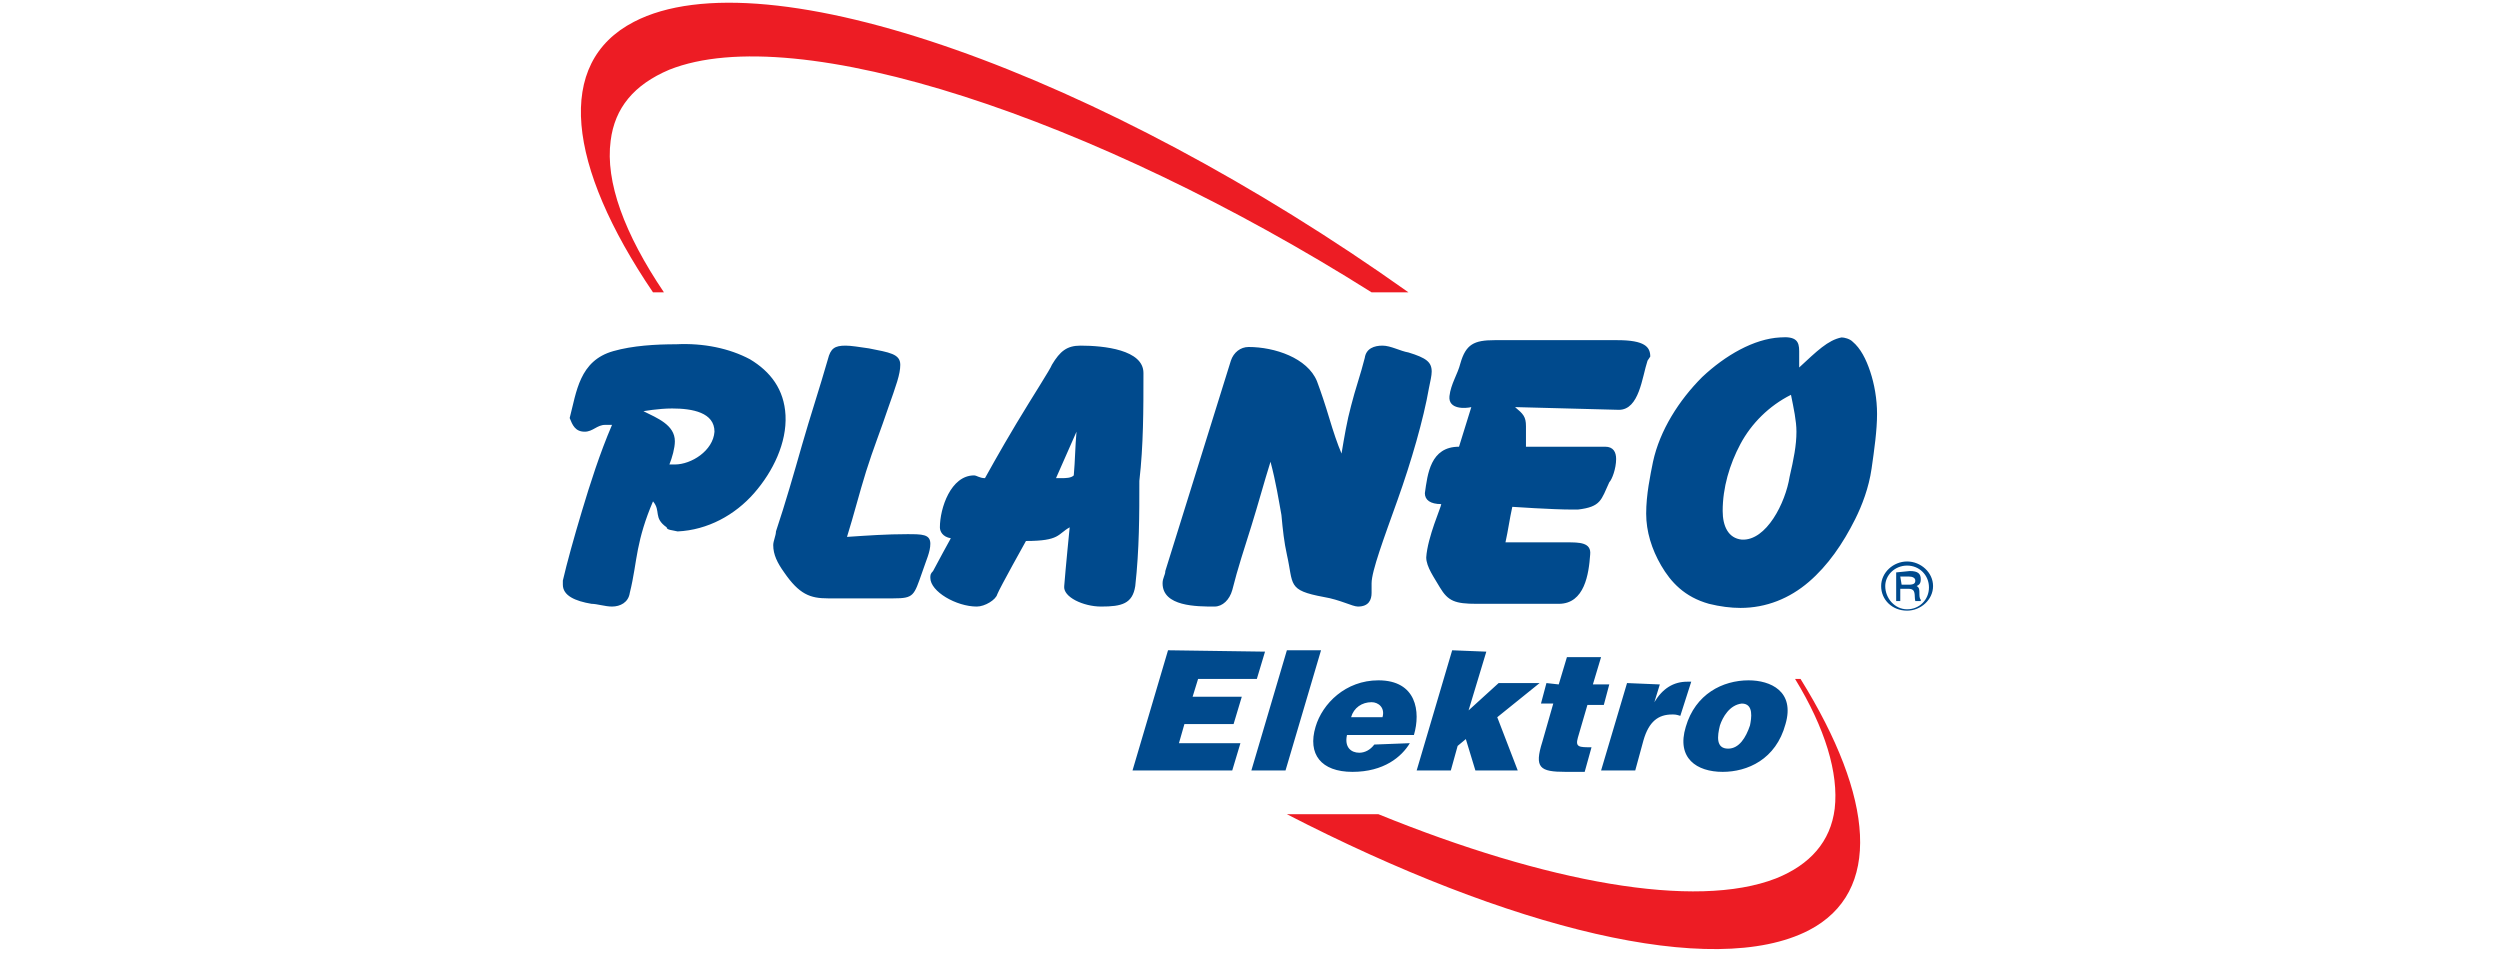
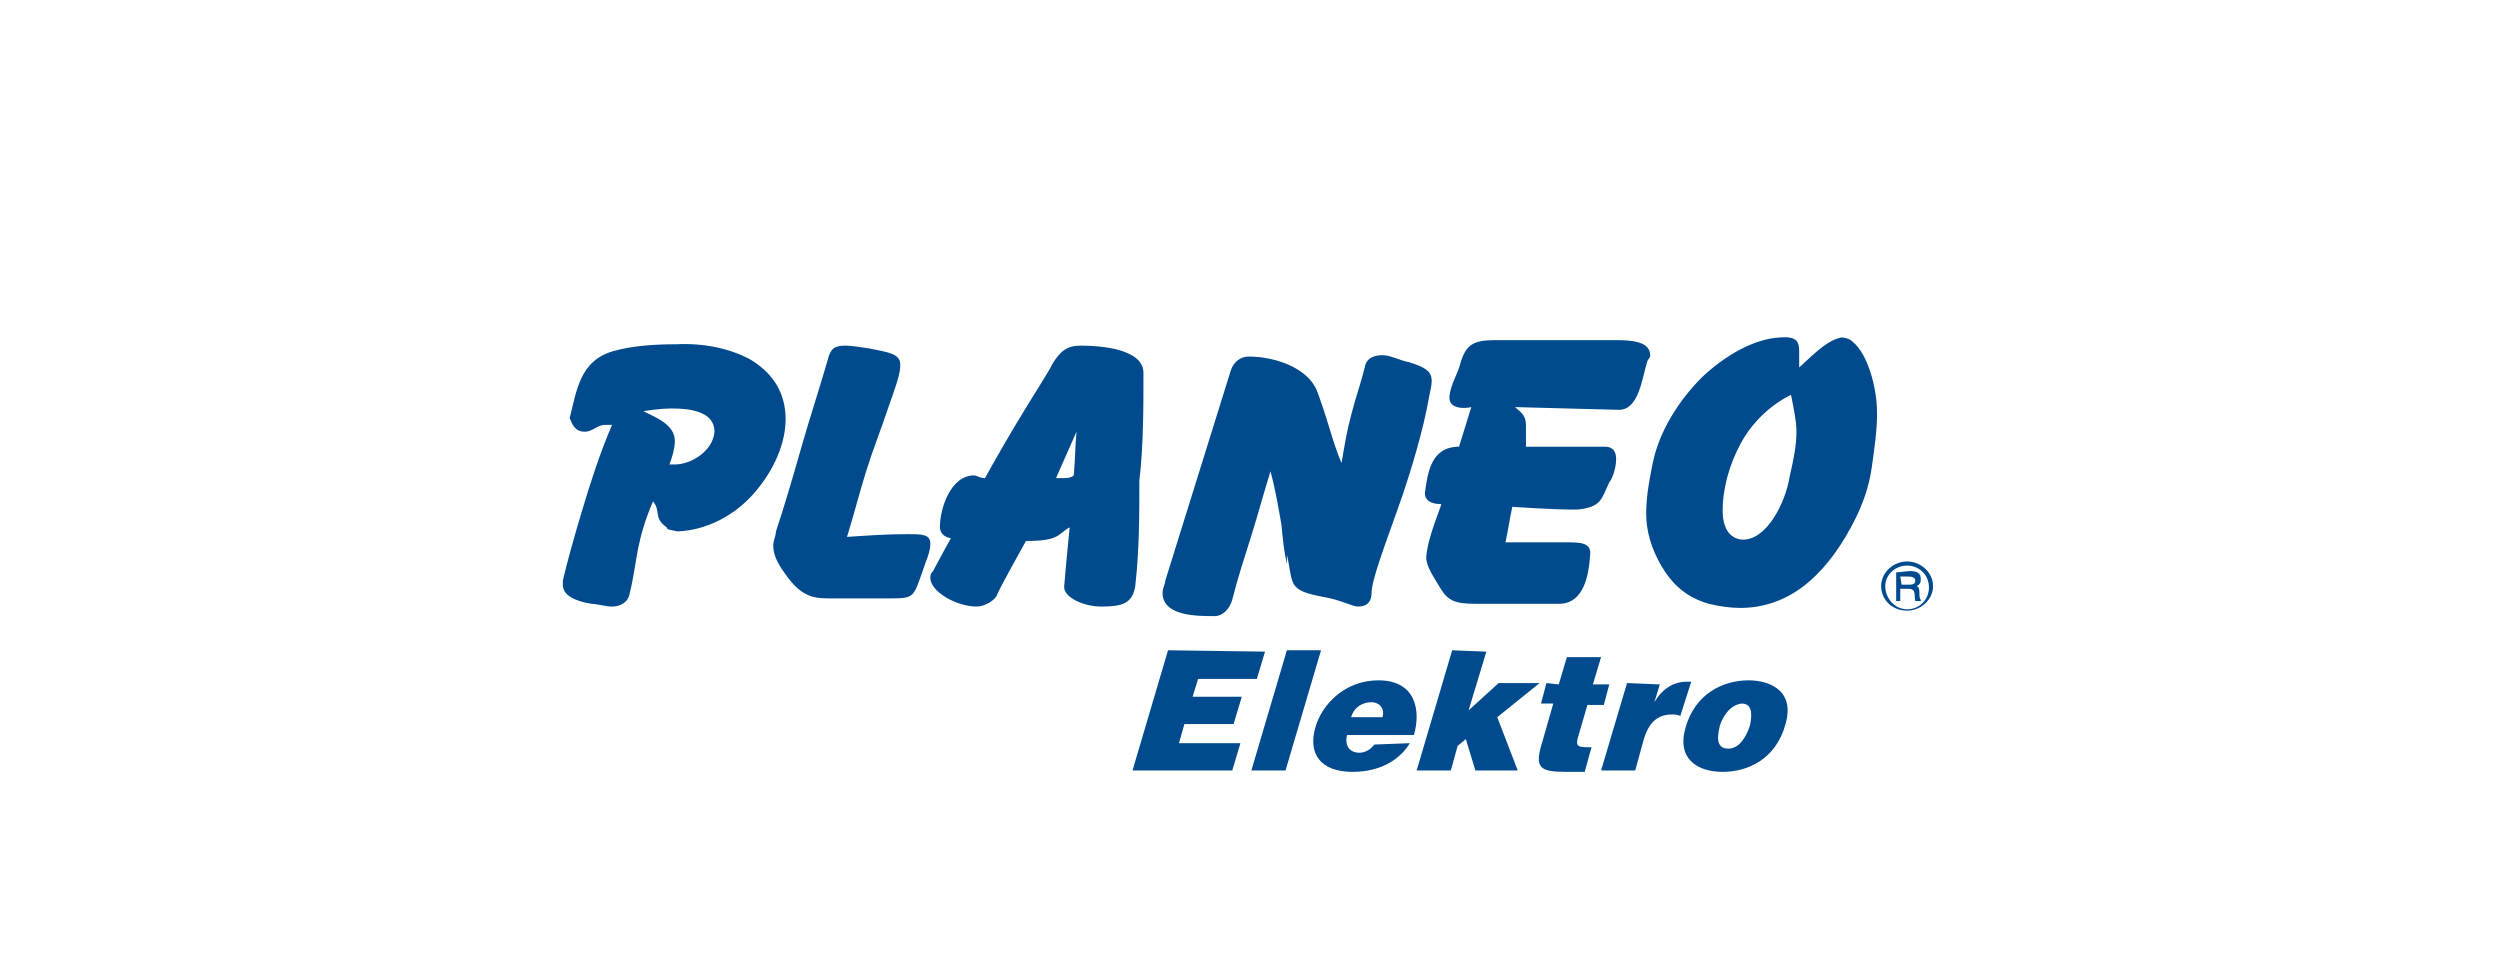
<svg xmlns="http://www.w3.org/2000/svg" viewBox="0 0 183 70" xml:space="preserve">
-   <path d="M103.1 21.4C80.6 5.4 56-3.4 46.4 1.6c-5.8 3-4.9 10.5 1.4 19.8h.8c-2.9-4.3-4.3-8.1-3.9-11.1.3-2.4 1.7-4.1 4.3-5.2 9.3-3.7 31.1 3.5 51.4 16.3h2.7zm28.7 28.3h-.4c2.2 3.6 3.2 6.9 2.9 9.5-.3 2.4-1.8 4.1-4.3 5.1-5.9 2.3-16.8.3-29.1-4.7h-6.7c16.3 8.4 31.2 12.1 38.2 8.5 5.4-2.8 4.8-9.7-.6-18.4" fill-rule="evenodd" clip-rule="evenodd" fill="#ed1c24" />
-   <path d="M44.8 31.1c-.9 2.1-1.6 4.3-2.2 6.3-.6 2-1.1 3.8-1.4 5.1v.3c0 .8.9 1.2 2.1 1.4.4 0 1 .2 1.5.2.6 0 1.2-.3 1.3-1 .3-1.2.4-2.2.6-3.2.2-1 .5-2.1 1.1-3.5.6.7 0 1.2 1 1.9 0 .2.4.2.8.3 2.2-.1 4.2-1.2 5.6-2.8 1.4-1.6 2.4-3.7 2.3-5.7-.1-1.9-1.1-3.2-2.6-4.1-1.5-.8-3.4-1.2-5.4-1.1-1.5 0-3.2.1-4.6.5-2.5.7-2.7 3-3.2 4.9.2.5.4 1 1.1 1 .6 0 .9-.5 1.5-.5h.5zm2.3-1s1.1-.2 2.1-.2c1.5 0 3.1.3 3.1 1.7-.1 1.4-1.7 2.4-2.9 2.4H49c.2-.5.4-1.2.4-1.7 0-1.2-1.3-1.7-2.3-2.2zm17.9-.2c.6-1.7.9-2.5.9-3.2 0-.8-.8-.9-2.3-1.2-.7-.1-1.3-.2-1.7-.2-.8 0-1.1.2-1.3 1-.6 2.1-1.3 4.2-1.9 6.3-.6 2.1-1.2 4.2-1.9 6.3 0 .3-.2.7-.2 1 0 .7.3 1.3.8 2 1.1 1.6 1.9 1.9 3.2 1.9h4.8c1.5 0 1.5-.2 2.1-1.9.3-.9.6-1.5.6-2.1 0-.7-.6-.7-1.7-.7-1.5 0-2.9.1-4.4.2.5-1.6.9-3.2 1.4-4.8s1.1-3.1 1.6-4.6zm18.7-2.6c0-1.7-2.9-2-4.6-2-1 0-1.5.4-2.1 1.4-.1.3-1.4 2.3-2.6 4.3-1.2 2-2.3 4-2.3 4-.4 0-.6-.2-.8-.2-1.7 0-2.5 2.4-2.5 3.8 0 .3.2.7.8.8 0 0-1.1 2-1.3 2.4-.2.2-.2.3-.2.5 0 1 1.9 2.1 3.4 2.1.6 0 1.4-.5 1.5-.9.2-.5 2.1-3.9 2.1-3.9 2.5 0 2.3-.5 3.2-1 0 0-.3 3-.4 4.3-.1.8 1.4 1.5 2.7 1.5 1.5 0 2.3-.2 2.5-1.5.3-2.7.3-5.2.3-7.7.3-2.6.3-5.2.3-7.9zM77.3 35l1.5-3.4c-.1 1.1-.1 2.1-.2 3.2-.2.2-.6.2-.9.2h-.4zm16.9 5.6c.5 2.2 0 2.6 2.7 3.1 1.2.2 2.1.7 2.5.7.8 0 1-.5 1-1v-.7c0-.9.9-3.3 1.9-6.1s1.9-5.9 2.3-8.2c.1-.5.2-.9.2-1.2 0-.7-.4-1-1.7-1.4-.6-.1-1.3-.5-1.9-.5-.6 0-1.2.2-1.3.9-.3 1.2-.7 2.3-1 3.5-.3 1.1-.5 2.3-.7 3.5-.3-.7-.6-1.6-.9-2.6s-.6-1.9-.9-2.7c-.7-1.7-3.1-2.5-5-2.5-.6 0-1.1.4-1.3 1-.8 2.6-1.6 5.1-2.4 7.7l-2.4 7.7c0 .3-.2.5-.2.9 0 1.7 2.5 1.7 3.8 1.7.6 0 1.1-.5 1.3-1.2.4-1.6.9-3.1 1.4-4.7.5-1.6.9-3.1 1.4-4.7.4 1.5.6 2.8.8 3.9.1 1.1.2 2 .4 2.9zM118.5 30c1.5 0 1.7-2.4 2.1-3.6l.2-.3c0-.7-.4-1.2-2.4-1.2h-9c-1.5 0-2.1.3-2.5 1.7-.2.8-.7 1.5-.8 2.4-.1 1 1.2.9 1.6.8-.3 1-.6 1.9-.9 2.9-2.1 0-2.3 2-2.5 3.4 0 .5.4.8 1.2.8 0 .2-1 2.4-1.1 3.9 0 .7.6 1.5 1 2.2.6 1 1.1 1.2 2.7 1.2h6c1.9 0 2.2-2.2 2.3-3.6.1-.9-.8-.9-1.7-.9h-4.5c.2-.9.3-1.7.5-2.6 0 0 2.9.2 4.4.2h.4c1.7-.2 1.7-.7 2.3-2 .2-.2.5-1 .5-1.7 0-.5-.2-.9-.8-.9h-5.8v-1.5c0-.7-.2-.9-.8-1.4l7.6.2zm13.2-3.1v-1.2c0-.7-.2-1.1-1.4-1-1.9.1-4 1.3-5.7 2.9-1.7 1.7-3.1 3.9-3.6 6.2-.2 1-.5 2.4-.5 3.8 0 1.3.4 2.6 1.1 3.8s1.7 2.3 3.5 2.8c.8.2 1.6.3 2.3.3 1.9 0 3.6-.7 5-1.9s2.5-2.8 3.4-4.6c.5-1 1-2.3 1.2-3.7s.4-2.8.4-4c0-1.1-.2-2.2-.5-3.1-.3-.9-.7-1.7-1.3-2.2-.2-.2-.6-.3-.8-.3-1 .2-1.8 1-3.1 2.2zm-4.2 12.6c-1-.1-1.4-1-1.4-2.1 0-1.7.5-3.4 1.3-4.9.8-1.5 2.1-2.8 3.7-3.6.2 1 .4 1.9.4 2.7 0 1-.2 2-.5 3.3-.3 1.9-1.7 4.7-3.5 4.6zm12.1 1.6c-1 0-1.9.8-1.9 1.8s.8 1.8 1.9 1.8c1 0 1.9-.8 1.9-1.8s-.9-1.8-1.9-1.8zm0 .3c.9 0 1.6.7 1.6 1.6 0 .9-.7 1.6-1.6 1.6-.9 0-1.6-.8-1.6-1.7 0-.8.7-1.5 1.6-1.5zm-.8.5V44h.3v-.9h.6c.6 0 .4.5.5.9h.4v-.1c-.1-.1-.1-.3-.1-.5s0-.4-.2-.5c.2-.1.3-.2.3-.5 0-.4-.2-.6-.8-.6l-1 .1zm.3.3h.6c.3 0 .5.1.5.3s-.1.3-.5.3h-.5l-.1-.6zm-53.6 5.4-2.6 8.8h7.3l.6-2h-4.5l.4-1.4h3.6l.6-2h-3.6l.4-1.3H92l.6-2-7.1-.1zm8.7 0-2.6 8.8h2.5l2.6-8.8h-2.5zm4.7 4.9c.2-.7.8-1.1 1.5-1.1.5 0 1 .4.8 1.1h-2.3zm1.7 2c-.3.4-.7.6-1.1.6-.6 0-1.1-.4-.9-1.3h4.9c.5-1.7.2-4-2.6-4-2.4 0-4.1 1.7-4.6 3.4-.6 2 .4 3.3 2.7 3.3 2.3 0 3.6-1.1 4.2-2.1l-2.6.1zm5.7-6.9-2.6 8.8h2.5l.5-1.8.6-.5.7 2.3h3.1l-1.5-3.9 3.1-2.5h-3l-2.2 2 1.3-4.3-2.5-.1zm6.9 2.4-.4 1.5h.9l-.8 2.8c-.6 1.9-.2 2.2 1.7 2.2h1.4l.5-1.8c-.9 0-1.2 0-1-.7l.7-2.4h1.2l.4-1.5h-1.2l.6-2h-2.5l-.6 2-.9-.1zm5.9 0-1.9 6.4h2.5l.6-2.2c.4-1.4 1.1-1.9 2.1-1.9.2 0 .3 0 .6.1l.8-2.5h-.3c-1 0-1.8.5-2.4 1.5l.4-1.3-2.4-.1zm8.9-.2c-1.9 0-3.9 1-4.6 3.4-.7 2.3.8 3.3 2.7 3.3 1.8 0 3.9-.9 4.6-3.5.7-2.4-1.1-3.2-2.7-3.2zm-.5 1.7c.9 0 .7 1.1.6 1.6-.3.9-.8 1.7-1.6 1.7-.9 0-.8-.9-.6-1.7.2-.6.7-1.5 1.6-1.6z" fill-rule="evenodd" clip-rule="evenodd" fill="#004a8d" />
+   <path d="M44.8 31.1c-.9 2.1-1.6 4.3-2.2 6.3-.6 2-1.1 3.8-1.4 5.1v.3c0 .8.9 1.2 2.1 1.4.4 0 1 .2 1.5.2.6 0 1.2-.3 1.3-1 .3-1.2.4-2.2.6-3.2.2-1 .5-2.1 1.1-3.5.6.7 0 1.2 1 1.9 0 .2.4.2.8.3 2.2-.1 4.2-1.2 5.6-2.8 1.4-1.6 2.4-3.7 2.3-5.7-.1-1.9-1.1-3.2-2.6-4.1-1.5-.8-3.4-1.2-5.4-1.1-1.5 0-3.2.1-4.6.5-2.5.7-2.7 3-3.2 4.9.2.5.4 1 1.1 1 .6 0 .9-.5 1.5-.5h.5zm2.3-1s1.1-.2 2.1-.2c1.5 0 3.1.3 3.1 1.7-.1 1.4-1.7 2.4-2.9 2.4H49c.2-.5.4-1.2.4-1.7 0-1.2-1.3-1.7-2.3-2.2zm17.9-.2c.6-1.7.9-2.5.9-3.2 0-.8-.8-.9-2.3-1.2-.7-.1-1.3-.2-1.7-.2-.8 0-1.1.2-1.3 1-.6 2.1-1.3 4.2-1.9 6.3-.6 2.1-1.2 4.2-1.9 6.3 0 .3-.2.7-.2 1 0 .7.3 1.3.8 2 1.1 1.6 1.9 1.9 3.2 1.9h4.8c1.5 0 1.5-.2 2.1-1.9.3-.9.6-1.5.6-2.1 0-.7-.6-.7-1.7-.7-1.5 0-2.9.1-4.4.2.5-1.6.9-3.2 1.4-4.8s1.1-3.1 1.6-4.6zm18.7-2.6c0-1.7-2.9-2-4.6-2-1 0-1.5.4-2.1 1.4-.1.3-1.4 2.3-2.6 4.3-1.2 2-2.3 4-2.3 4-.4 0-.6-.2-.8-.2-1.7 0-2.5 2.4-2.5 3.8 0 .3.2.7.8.8 0 0-1.1 2-1.3 2.4-.2.2-.2.3-.2.5 0 1 1.9 2.1 3.4 2.1.6 0 1.4-.5 1.5-.9.2-.5 2.1-3.9 2.1-3.9 2.5 0 2.3-.5 3.2-1 0 0-.3 3-.4 4.3-.1.8 1.4 1.5 2.7 1.5 1.5 0 2.3-.2 2.5-1.5.3-2.7.3-5.2.3-7.7.3-2.6.3-5.2.3-7.9zM77.3 35l1.5-3.4c-.1 1.1-.1 2.1-.2 3.2-.2.2-.6.2-.9.2h-.4zm16.9 5.6c.5 2.2 0 2.6 2.7 3.1 1.2.2 2.1.7 2.5.7.8 0 1-.5 1-1c0-.9.9-3.3 1.9-6.1s1.9-5.9 2.3-8.2c.1-.5.2-.9.2-1.2 0-.7-.4-1-1.7-1.4-.6-.1-1.3-.5-1.9-.5-.6 0-1.2.2-1.3.9-.3 1.2-.7 2.3-1 3.5-.3 1.1-.5 2.3-.7 3.5-.3-.7-.6-1.6-.9-2.6s-.6-1.9-.9-2.7c-.7-1.7-3.1-2.5-5-2.5-.6 0-1.1.4-1.3 1-.8 2.6-1.6 5.1-2.4 7.7l-2.4 7.7c0 .3-.2.5-.2.9 0 1.7 2.5 1.7 3.8 1.7.6 0 1.1-.5 1.3-1.2.4-1.6.9-3.1 1.4-4.7.5-1.6.9-3.1 1.4-4.7.4 1.5.6 2.8.8 3.9.1 1.1.2 2 .4 2.9zM118.5 30c1.5 0 1.7-2.4 2.1-3.6l.2-.3c0-.7-.4-1.2-2.4-1.2h-9c-1.5 0-2.1.3-2.5 1.7-.2.8-.7 1.5-.8 2.4-.1 1 1.2.9 1.6.8-.3 1-.6 1.9-.9 2.9-2.1 0-2.3 2-2.5 3.4 0 .5.4.8 1.2.8 0 .2-1 2.4-1.1 3.9 0 .7.6 1.5 1 2.2.6 1 1.1 1.2 2.7 1.2h6c1.9 0 2.2-2.2 2.3-3.6.1-.9-.8-.9-1.7-.9h-4.5c.2-.9.3-1.7.5-2.6 0 0 2.9.2 4.4.2h.4c1.7-.2 1.7-.7 2.3-2 .2-.2.5-1 .5-1.7 0-.5-.2-.9-.8-.9h-5.8v-1.5c0-.7-.2-.9-.8-1.4l7.6.2zm13.2-3.1v-1.2c0-.7-.2-1.1-1.4-1-1.9.1-4 1.3-5.7 2.9-1.7 1.7-3.1 3.9-3.6 6.2-.2 1-.5 2.4-.5 3.8 0 1.3.4 2.6 1.1 3.8s1.7 2.3 3.5 2.8c.8.2 1.6.3 2.3.3 1.9 0 3.6-.7 5-1.9s2.5-2.8 3.4-4.6c.5-1 1-2.3 1.2-3.7s.4-2.8.4-4c0-1.1-.2-2.2-.5-3.1-.3-.9-.7-1.7-1.3-2.2-.2-.2-.6-.3-.8-.3-1 .2-1.8 1-3.1 2.2zm-4.2 12.6c-1-.1-1.4-1-1.4-2.1 0-1.7.5-3.4 1.3-4.9.8-1.5 2.1-2.8 3.7-3.6.2 1 .4 1.9.4 2.7 0 1-.2 2-.5 3.3-.3 1.9-1.7 4.7-3.5 4.6zm12.1 1.6c-1 0-1.9.8-1.9 1.8s.8 1.8 1.9 1.8c1 0 1.9-.8 1.9-1.8s-.9-1.8-1.9-1.8zm0 .3c.9 0 1.6.7 1.6 1.6 0 .9-.7 1.6-1.6 1.6-.9 0-1.6-.8-1.6-1.7 0-.8.7-1.5 1.6-1.5zm-.8.5V44h.3v-.9h.6c.6 0 .4.5.5.9h.4v-.1c-.1-.1-.1-.3-.1-.5s0-.4-.2-.5c.2-.1.3-.2.3-.5 0-.4-.2-.6-.8-.6l-1 .1zm.3.3h.6c.3 0 .5.1.5.3s-.1.3-.5.3h-.5l-.1-.6zm-53.6 5.4-2.6 8.8h7.3l.6-2h-4.5l.4-1.4h3.6l.6-2h-3.6l.4-1.3H92l.6-2-7.1-.1zm8.7 0-2.6 8.8h2.5l2.6-8.8h-2.5zm4.7 4.9c.2-.7.8-1.1 1.5-1.1.5 0 1 .4.8 1.1h-2.3zm1.7 2c-.3.4-.7.6-1.1.6-.6 0-1.1-.4-.9-1.3h4.9c.5-1.7.2-4-2.6-4-2.4 0-4.1 1.7-4.6 3.4-.6 2 .4 3.3 2.7 3.3 2.3 0 3.6-1.1 4.2-2.1l-2.6.1zm5.7-6.9-2.6 8.8h2.5l.5-1.8.6-.5.7 2.3h3.1l-1.5-3.9 3.1-2.5h-3l-2.2 2 1.3-4.3-2.5-.1zm6.9 2.4-.4 1.5h.9l-.8 2.8c-.6 1.9-.2 2.2 1.7 2.2h1.4l.5-1.8c-.9 0-1.2 0-1-.7l.7-2.4h1.2l.4-1.5h-1.2l.6-2h-2.5l-.6 2-.9-.1zm5.9 0-1.9 6.4h2.5l.6-2.2c.4-1.4 1.1-1.9 2.1-1.9.2 0 .3 0 .6.1l.8-2.5h-.3c-1 0-1.8.5-2.4 1.5l.4-1.3-2.4-.1zm8.9-.2c-1.9 0-3.9 1-4.6 3.4-.7 2.3.8 3.3 2.7 3.3 1.8 0 3.9-.9 4.6-3.5.7-2.4-1.1-3.2-2.7-3.2zm-.5 1.7c.9 0 .7 1.1.6 1.6-.3.9-.8 1.7-1.6 1.7-.9 0-.8-.9-.6-1.7.2-.6.7-1.5 1.6-1.6z" fill-rule="evenodd" clip-rule="evenodd" fill="#004a8d" />
</svg>